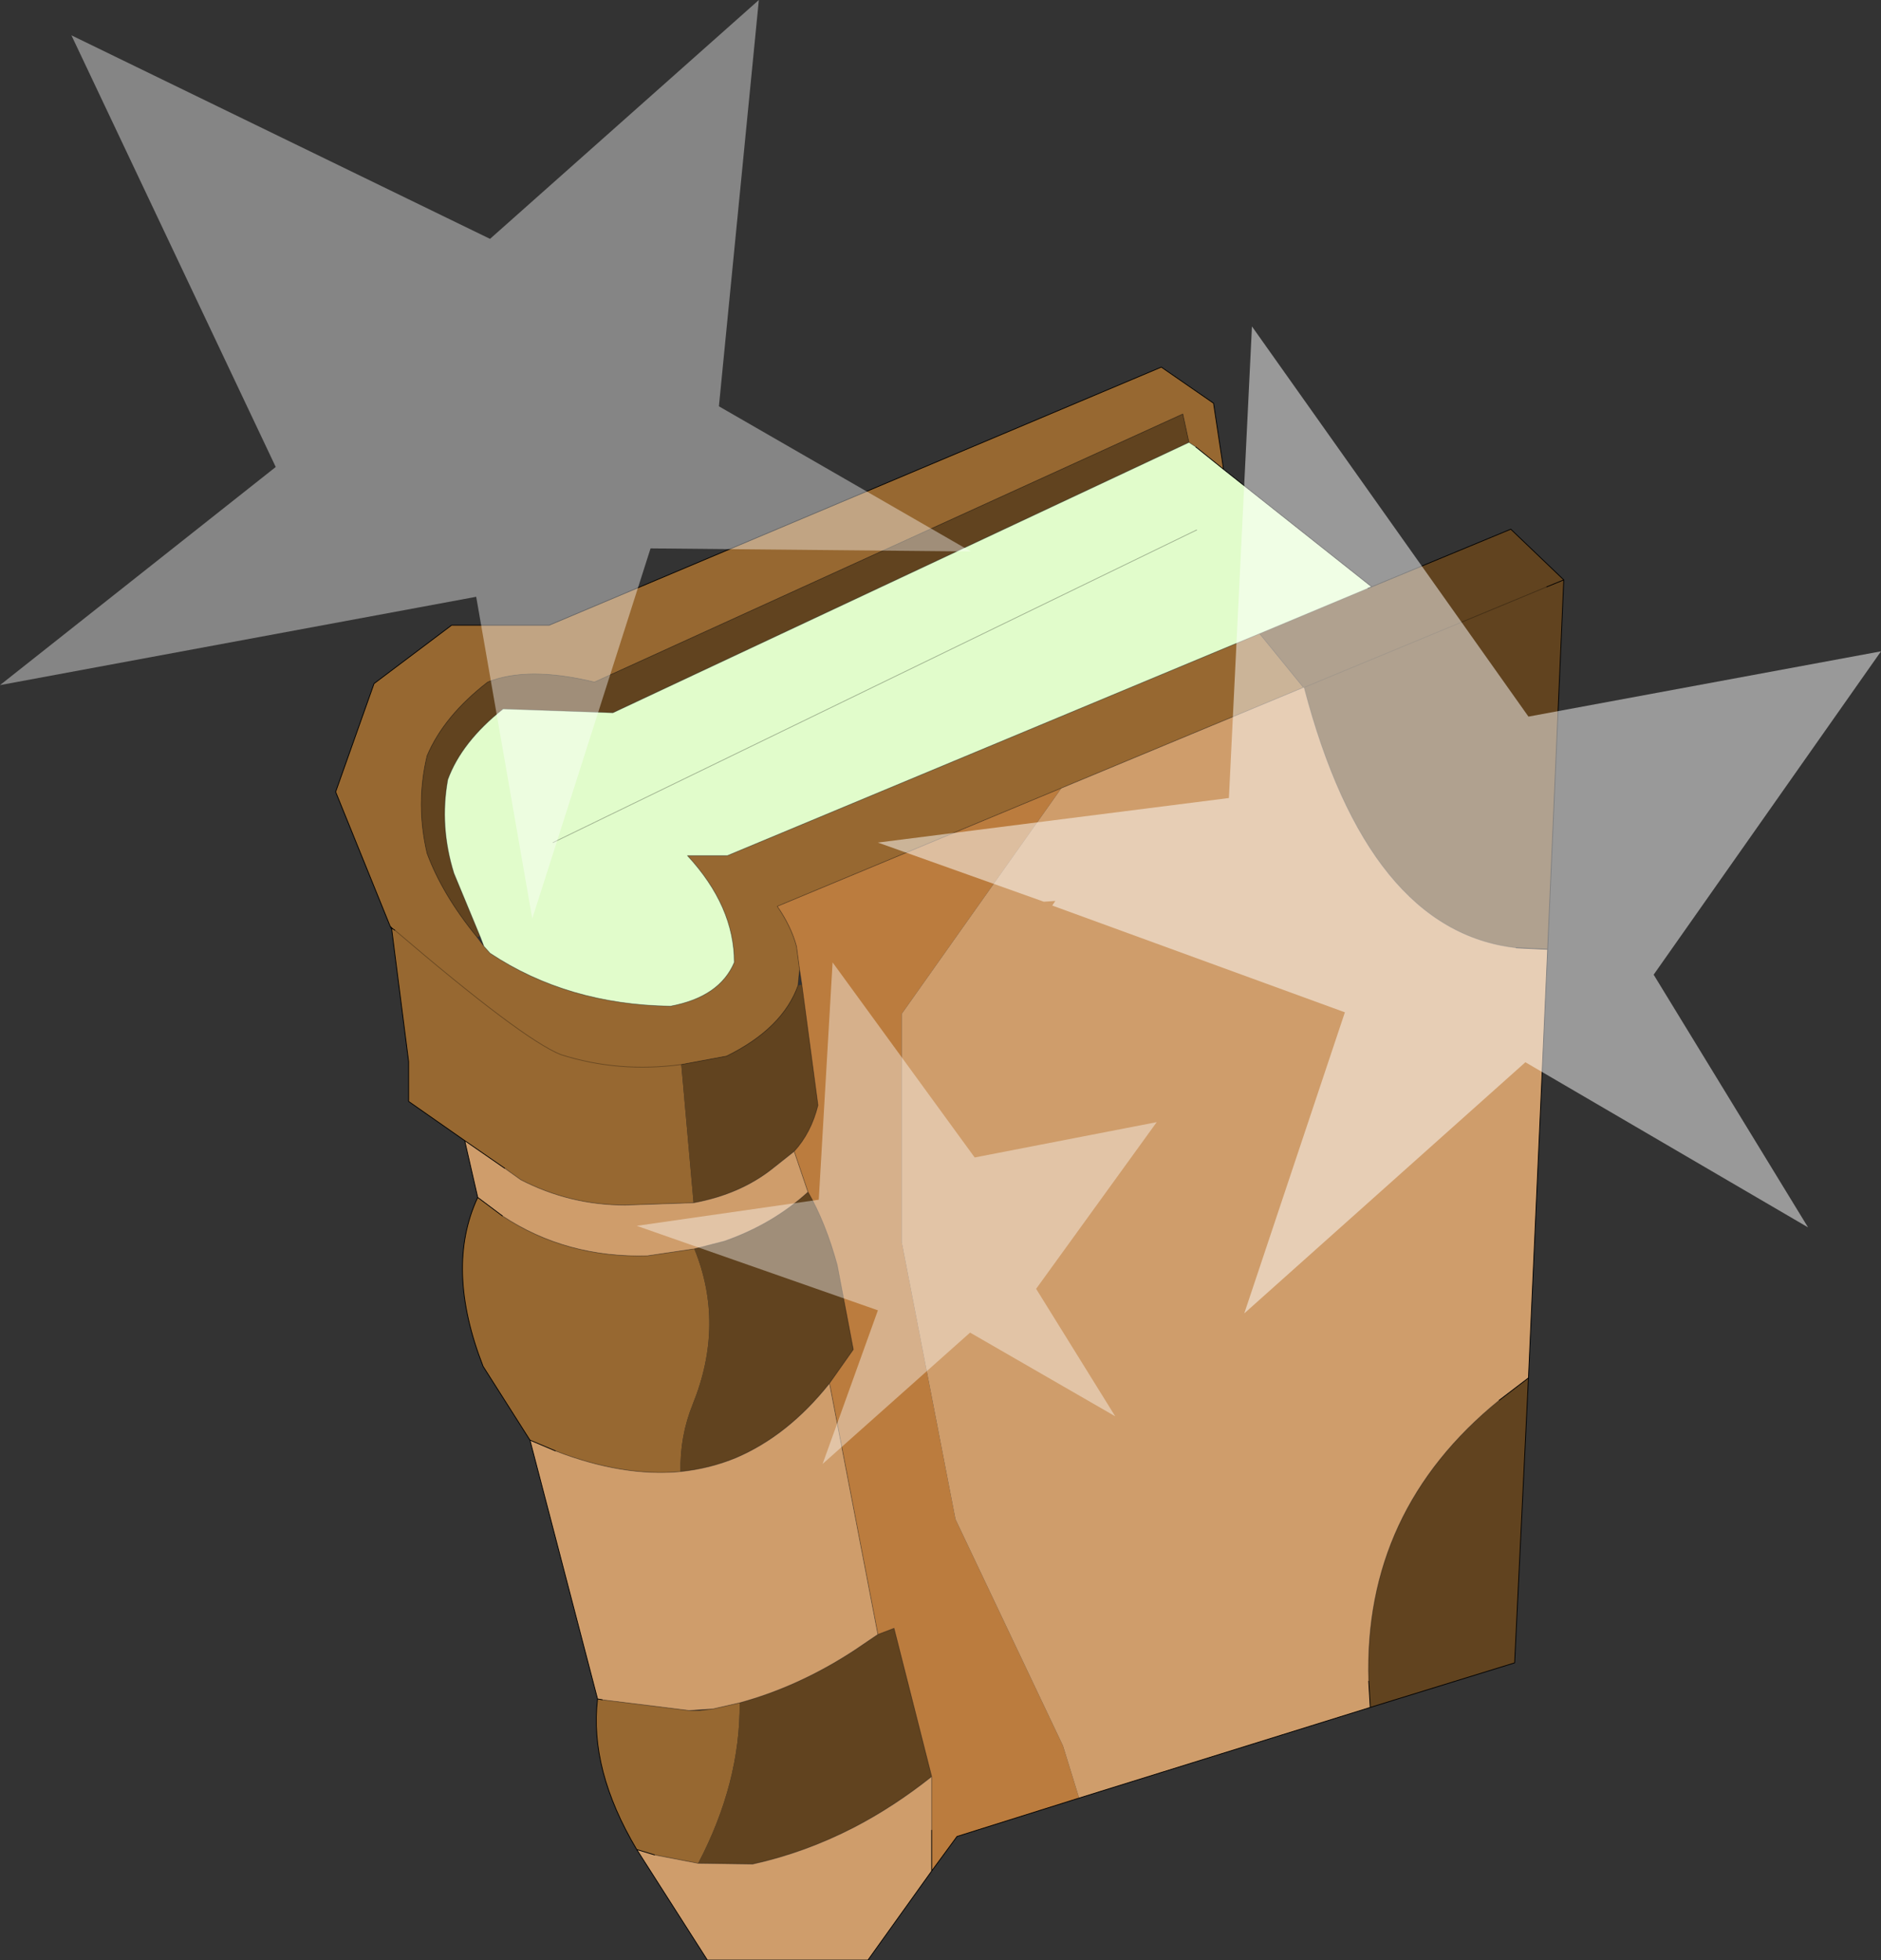
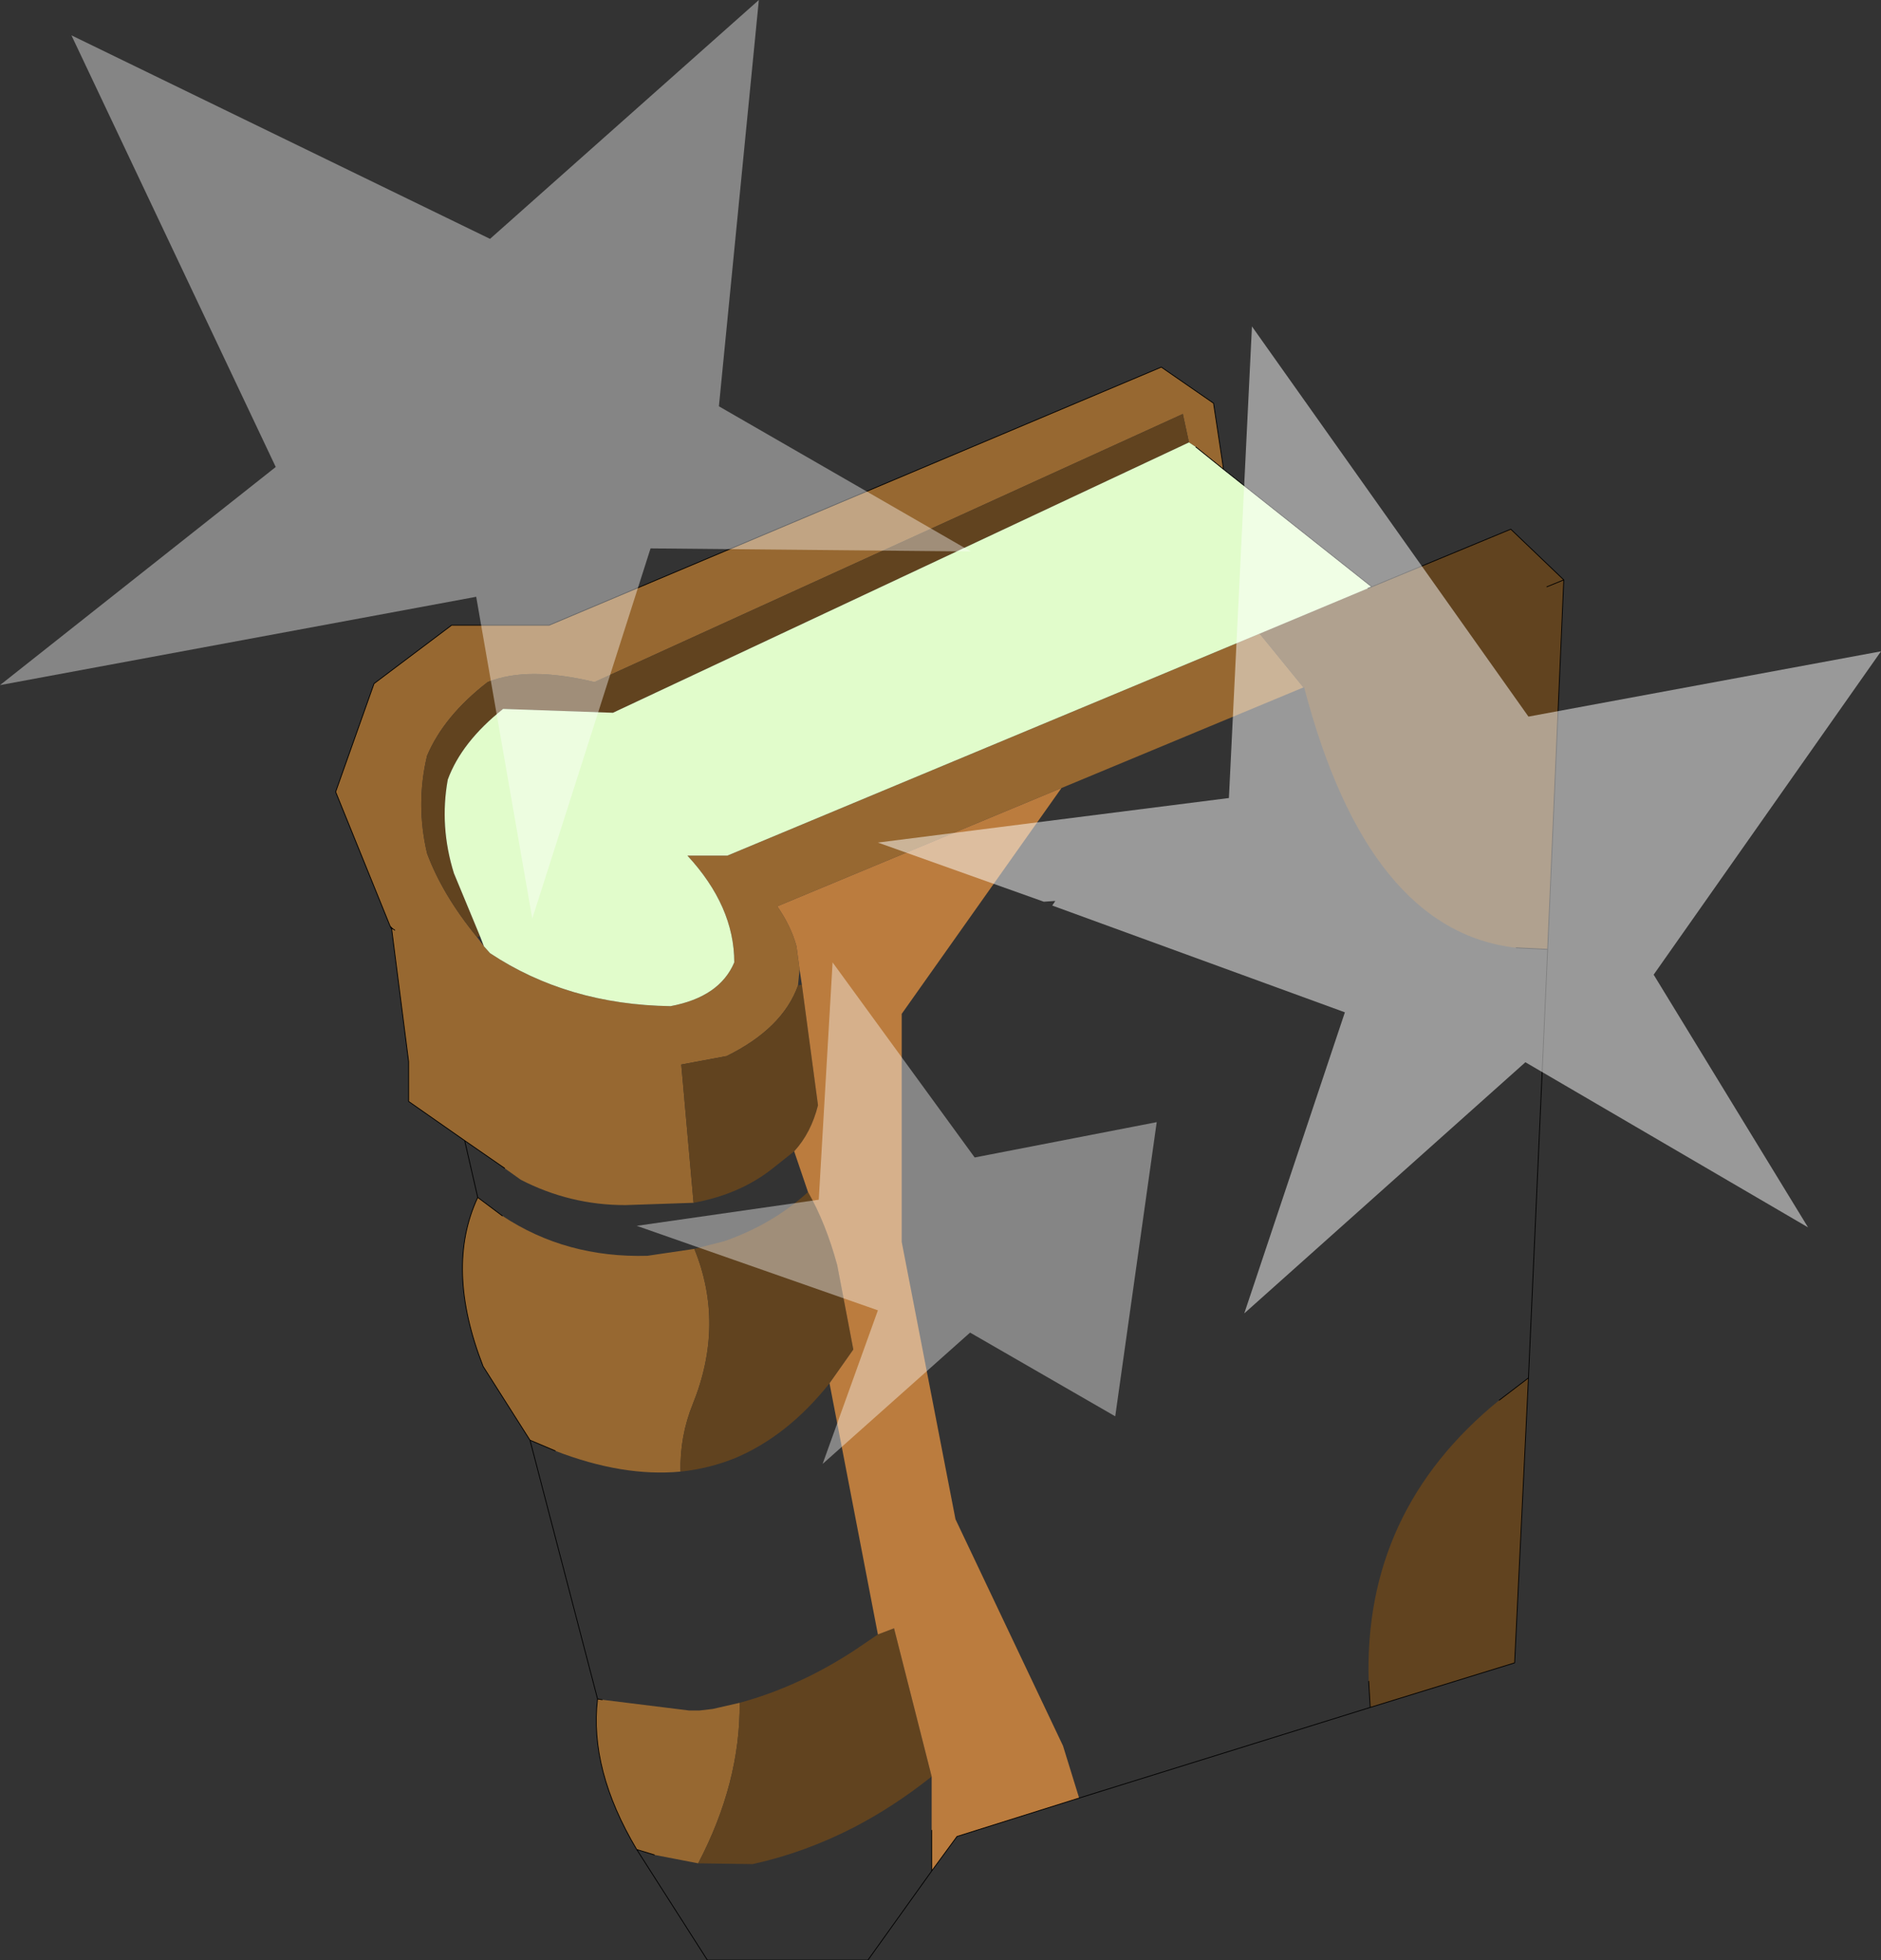
<svg xmlns="http://www.w3.org/2000/svg" xmlns:xlink="http://www.w3.org/1999/xlink" width="122.45px" height="127.6px">
  <rect width="100%" height="100%" fill="#333333" stroke="none" />
  <g transform="matrix(1, 0, 0, 1, -213.15, -124.2)">
    <use xlink:href="#object-0" width="122.45" height="127.6" transform="matrix(1, 0, 0, 1, 213.15, 124.2)" />
  </g>
  <defs>
    <g transform="matrix(1, 0, 0, 1, -213.15, -124.2)" id="object-0">
      <path fill-rule="evenodd" fill="#976831" stroke="none" d="M238.55 184.5L235 175.75L237.5 168.7L242.55 164.9L248.9 164.9L288.75 148.1L292.15 150.45L292.8 154.75L291 153.3L290.55 153L290.15 151.15L251.85 168.6Q247.5 167.55 244.9 168.6Q242.05 170.8 240.95 173.4Q240.2 176.55 240.95 179.75Q241.95 182.45 244.2 185.2L244.65 185.8L245.05 186.25Q250.1 189.6 256.8 189.7Q260 189.1 260.95 186.85Q260.95 183.2 257.9 179.9L260.5 179.9L295.15 165.45L298 168.95L282.25 175.5L263.75 183.2Q264.65 184.5 265 185.8L265.2 187.3L265.1 188.35Q264.1 191.15 260.45 192.95L257.5 193.5Q253.4 194.05 249.65 192.85Q247.15 191.85 238.85 184.75L238.7 184.65L238.55 184.5L238.7 184.65L238.85 184.75Q247.15 191.85 249.65 192.85Q253.4 194.05 257.5 193.5L258.3 202.5L253.85 202.65Q250.25 202.65 247.05 201L246 200.25L243.4 198.45L239.75 195.9L239.75 193.3L238.65 184.7L238.55 184.5M254.6 244.6Q251.5 239.4 252.05 234.8L252.35 234.85L258 235.55L258.7 235.55L259.55 235.45L261.3 235.05Q261.35 240.25 258.6 245.5L255.75 244.95L254.6 244.6M247.65 217.95L244.6 213.15Q242.1 206.75 244.25 202.15L245.85 203.35Q250 206.1 255.3 205.95L258.35 205.5Q260.35 210.4 258.25 215.6Q257.4 217.7 257.45 220Q253.7 220.35 249.3 218.65L247.65 217.95M238.7 184.65L238.65 184.7L238.7 184.65" />
      <path fill-rule="evenodd" fill="#61431f" stroke="none" d="M257.5 193.5L260.45 192.95Q264.1 191.15 265.1 188.35L265.35 188.3L266.4 196.15Q265.95 197.95 264.85 199.15L263.4 200.3Q261.3 201.95 258.3 202.5L257.5 193.5M298 168.95L295.15 165.45L302.2 162.5L302.45 162.4L311.5 158.65L314.95 161.95L313.9 186L311.85 185.9Q302.2 184.8 298.05 168.95L298 168.95M244.2 185.2Q241.95 182.45 240.95 179.75Q240.2 176.55 240.95 173.4Q242.05 170.8 244.9 168.6Q247.5 167.55 251.85 168.6L290.15 151.15L290.55 153L253.05 170.6L245.9 170.35Q243.2 172.5 242.3 174.95Q241.75 178 242.7 181.05L244.4 185.15L244.2 185.2M312.65 213.9L311.75 232.45L302.35 235.35L302.25 233.65Q301.9 222.55 310.75 215.35L312.65 213.9M314.95 161.95L313.85 162.4L314.95 161.95M313.85 162.4L298.05 168.95L313.85 162.4M265.75 201.8Q266.9 203.8 267.65 206.55L268.7 212.05L267.15 214.25Q264.45 217.65 261.05 219.1Q259.35 219.8 257.45 220Q257.4 217.7 258.25 215.6Q260.35 210.4 258.35 205.5L260.3 205Q263.45 203.9 265.75 201.8M270.3 230.6L271.35 230.2L273.8 239.85Q271.35 241.8 268.75 243.15Q265.55 244.8 262.15 245.55L258.6 245.5Q261.35 240.25 261.3 235.05Q265.15 234 268.75 231.65L270.3 230.6" />
      <path fill-rule="evenodd" fill="#bb7c3e" stroke="none" d="M265.2 187.3L265 185.8Q264.65 184.5 263.75 183.2L282.25 175.5L271.85 190.2L271.85 205.05L275.35 223.1L282.35 237.85L283.4 241.25L275.45 243.75L273.8 246L273.8 243.35L273.8 239.85L271.35 230.2L270.3 230.6L267.15 214.25L268.7 212.05L267.65 206.55Q266.9 203.8 265.75 201.8L264.85 199.15Q265.95 197.95 266.4 196.15L265.35 188.3L265.2 187.3" />
-       <path fill-rule="evenodd" fill="#cf9d6b" stroke="none" d="M282.25 175.5L298 168.95L298.05 168.95Q302.2 184.8 311.85 185.9L313.9 186L312.65 213.9L310.75 215.35Q301.9 222.55 302.25 233.65L302.35 235.35L283.4 241.25L282.35 237.85L275.35 223.1L271.85 205.05L271.85 190.2L282.25 175.5M273.8 246L269.65 251.8L259.2 251.8L254.6 244.6L255.75 244.95L258.6 245.5L262.15 245.55Q265.55 244.8 268.75 243.15Q271.35 241.8 273.8 239.85L273.8 243.35L273.8 246M252.05 234.8L247.65 217.95L249.3 218.65Q253.7 220.35 257.45 220Q259.35 219.8 261.05 219.1Q264.45 217.65 267.15 214.25L270.3 230.6L268.75 231.65Q265.15 234 261.3 235.05L259.55 235.45L258 235.55L252.35 234.85L252.05 234.8M244.25 202.15L243.4 198.45L246 200.25L247.05 201Q250.25 202.65 253.85 202.65L258.3 202.5Q261.3 201.95 263.4 200.3L264.85 199.15L265.75 201.8Q263.45 203.9 260.3 205L258.35 205.5L255.3 205.95Q250 206.1 245.85 203.35L244.25 202.15" />
      <path fill-rule="evenodd" fill="#e1fccb" stroke="none" d="M295.15 165.45L260.5 179.9L257.9 179.9Q260.95 183.2 260.95 186.85Q260 189.1 256.8 189.7Q250.1 189.6 245.05 186.25L244.65 185.8L244.4 185.15L242.7 181.05Q241.75 178 242.3 174.95Q243.2 172.5 245.9 170.35L253.05 170.6L290.55 153L291 153.3L292.8 154.75L302.45 162.4L302.2 162.5L295.15 165.45M291.05 158.7L249.15 179.05L291.05 158.7" />
      <path fill="none" stroke="#000000" stroke-width="0.05" stroke-linecap="round" stroke-linejoin="round" d="M292.8 154.75L292.15 150.45L288.75 148.1L248.9 164.9L242.55 164.9L237.5 168.7L235 175.75L238.55 184.5L238.7 184.65L238.85 184.75M291 153.3L292.8 154.75L302.45 162.4L311.5 158.65L314.95 161.95L313.9 186L312.65 213.9L311.75 232.45L302.35 235.35L283.4 241.25L275.45 243.75L273.8 246L269.65 251.8L259.2 251.8L254.6 244.6Q251.5 239.4 252.05 234.8L247.65 217.95L244.6 213.15Q242.1 206.75 244.25 202.15L243.4 198.45L239.75 195.9L239.75 193.3L238.65 184.7L238.55 184.5M238.65 184.7L238.7 184.65M313.85 162.4L314.95 161.95M302.45 162.4L302.2 162.5M313.9 186L311.85 185.9M310.75 215.35L312.65 213.9M302.35 235.35L302.25 233.65M273.8 243.35L273.8 246M245.85 203.35L244.25 202.15M243.4 198.45L246 200.25M247.65 217.95L249.3 218.65M252.05 234.8L252.35 234.85M255.75 244.95L254.6 244.6" />
-       <path fill="none" stroke="#000000" stroke-opacity="0.302" stroke-width="0.05" stroke-linecap="round" stroke-linejoin="round" d="M238.85 184.75Q247.15 191.85 249.65 192.85Q253.4 194.05 257.5 193.5L260.45 192.95Q264.1 191.15 265.1 188.35L265.2 187.3L265 185.8Q264.65 184.5 263.75 183.2L282.25 175.5L298 168.95L295.15 165.45L260.5 179.9L257.9 179.9Q260.95 183.2 260.95 186.85Q260 189.1 256.8 189.7Q250.1 189.6 245.05 186.25L244.65 185.8L244.2 185.2Q241.95 182.45 240.95 179.75Q240.2 176.55 240.95 173.4Q242.05 170.8 244.9 168.6Q247.5 167.55 251.85 168.6L290.15 151.15L290.55 153L291 153.3M244.4 185.15L242.7 181.05Q241.75 178 242.3 174.95Q243.2 172.5 245.9 170.35L253.05 170.6L290.55 153M244.65 185.8L244.4 185.15M265.35 188.3L265.2 187.3M264.85 199.15Q265.95 197.95 266.4 196.15L265.35 188.3M302.2 162.5L295.15 165.45M298 168.95L298.05 168.95L313.85 162.4M311.85 185.9Q302.2 184.8 298.05 168.95M249.15 179.05L291.05 158.7M302.25 233.65Q301.9 222.55 310.75 215.35M258.3 202.5Q261.3 201.95 263.4 200.3L264.85 199.15L265.75 201.8Q266.9 203.8 267.65 206.55L268.7 212.05L267.15 214.25L270.3 230.6L271.35 230.2L273.8 239.85L273.8 243.35M246 200.25L247.05 201Q250.25 202.65 253.85 202.65L258.3 202.5M265.75 201.8Q263.45 203.9 260.3 205L258.35 205.5L255.3 205.95Q250 206.1 245.85 203.35M257.45 220Q259.35 219.8 261.05 219.1Q264.45 217.65 267.15 214.25M249.3 218.65Q253.7 220.35 257.45 220M252.35 234.85L258 235.55L259.55 235.45L261.3 235.05Q265.15 234 268.75 231.65L270.3 230.6M258 235.55L258.7 235.55L259.55 235.45M273.8 239.85Q271.35 241.8 268.75 243.15Q265.55 244.8 262.15 245.55L258.6 245.5L255.75 244.95" />
-       <path fill-rule="evenodd" fill="#ffffff" fill-opacity="0.4" stroke="none" d="M245.05 139.75L262.55 124.2L259.95 150.65L276.35 160.1L255.5 159.9L247.8 184L244.15 163.05L213.15 168.8L231.1 154.6L217.8 126.5L245.05 139.75M266.45 202.3L267.35 186.85L276.6 199.55L288.45 197.25L280.6 208.1L285.75 216.4L276.3 210.95L266.7 219.5L270.3 209.5L254.6 204L266.45 202.3" />
+       <path fill-rule="evenodd" fill="#ffffff" fill-opacity="0.4" stroke="none" d="M245.05 139.75L262.55 124.2L259.95 150.65L276.35 160.1L255.5 159.9L247.8 184L244.15 163.05L213.15 168.8L231.1 154.6L217.8 126.5L245.05 139.75M266.45 202.3L267.35 186.85L276.6 199.55L288.45 197.25L285.75 216.4L276.3 210.95L266.7 219.5L270.3 209.5L254.6 204L266.45 202.3" />
      <path fill-rule="evenodd" fill="#ffffff" fill-opacity="0.502" stroke="none" d="M281.85 182.85L281.1 182.9L270.3 179.05L293.15 176.15L294.65 145.45L312.65 170.85L335.6 166.6L320.8 187.65L330.85 204.1L312.45 193.35L294.15 209.7L300.7 190.1L281.65 183.15L281.85 182.85" />
    </g>
  </defs>
</svg>